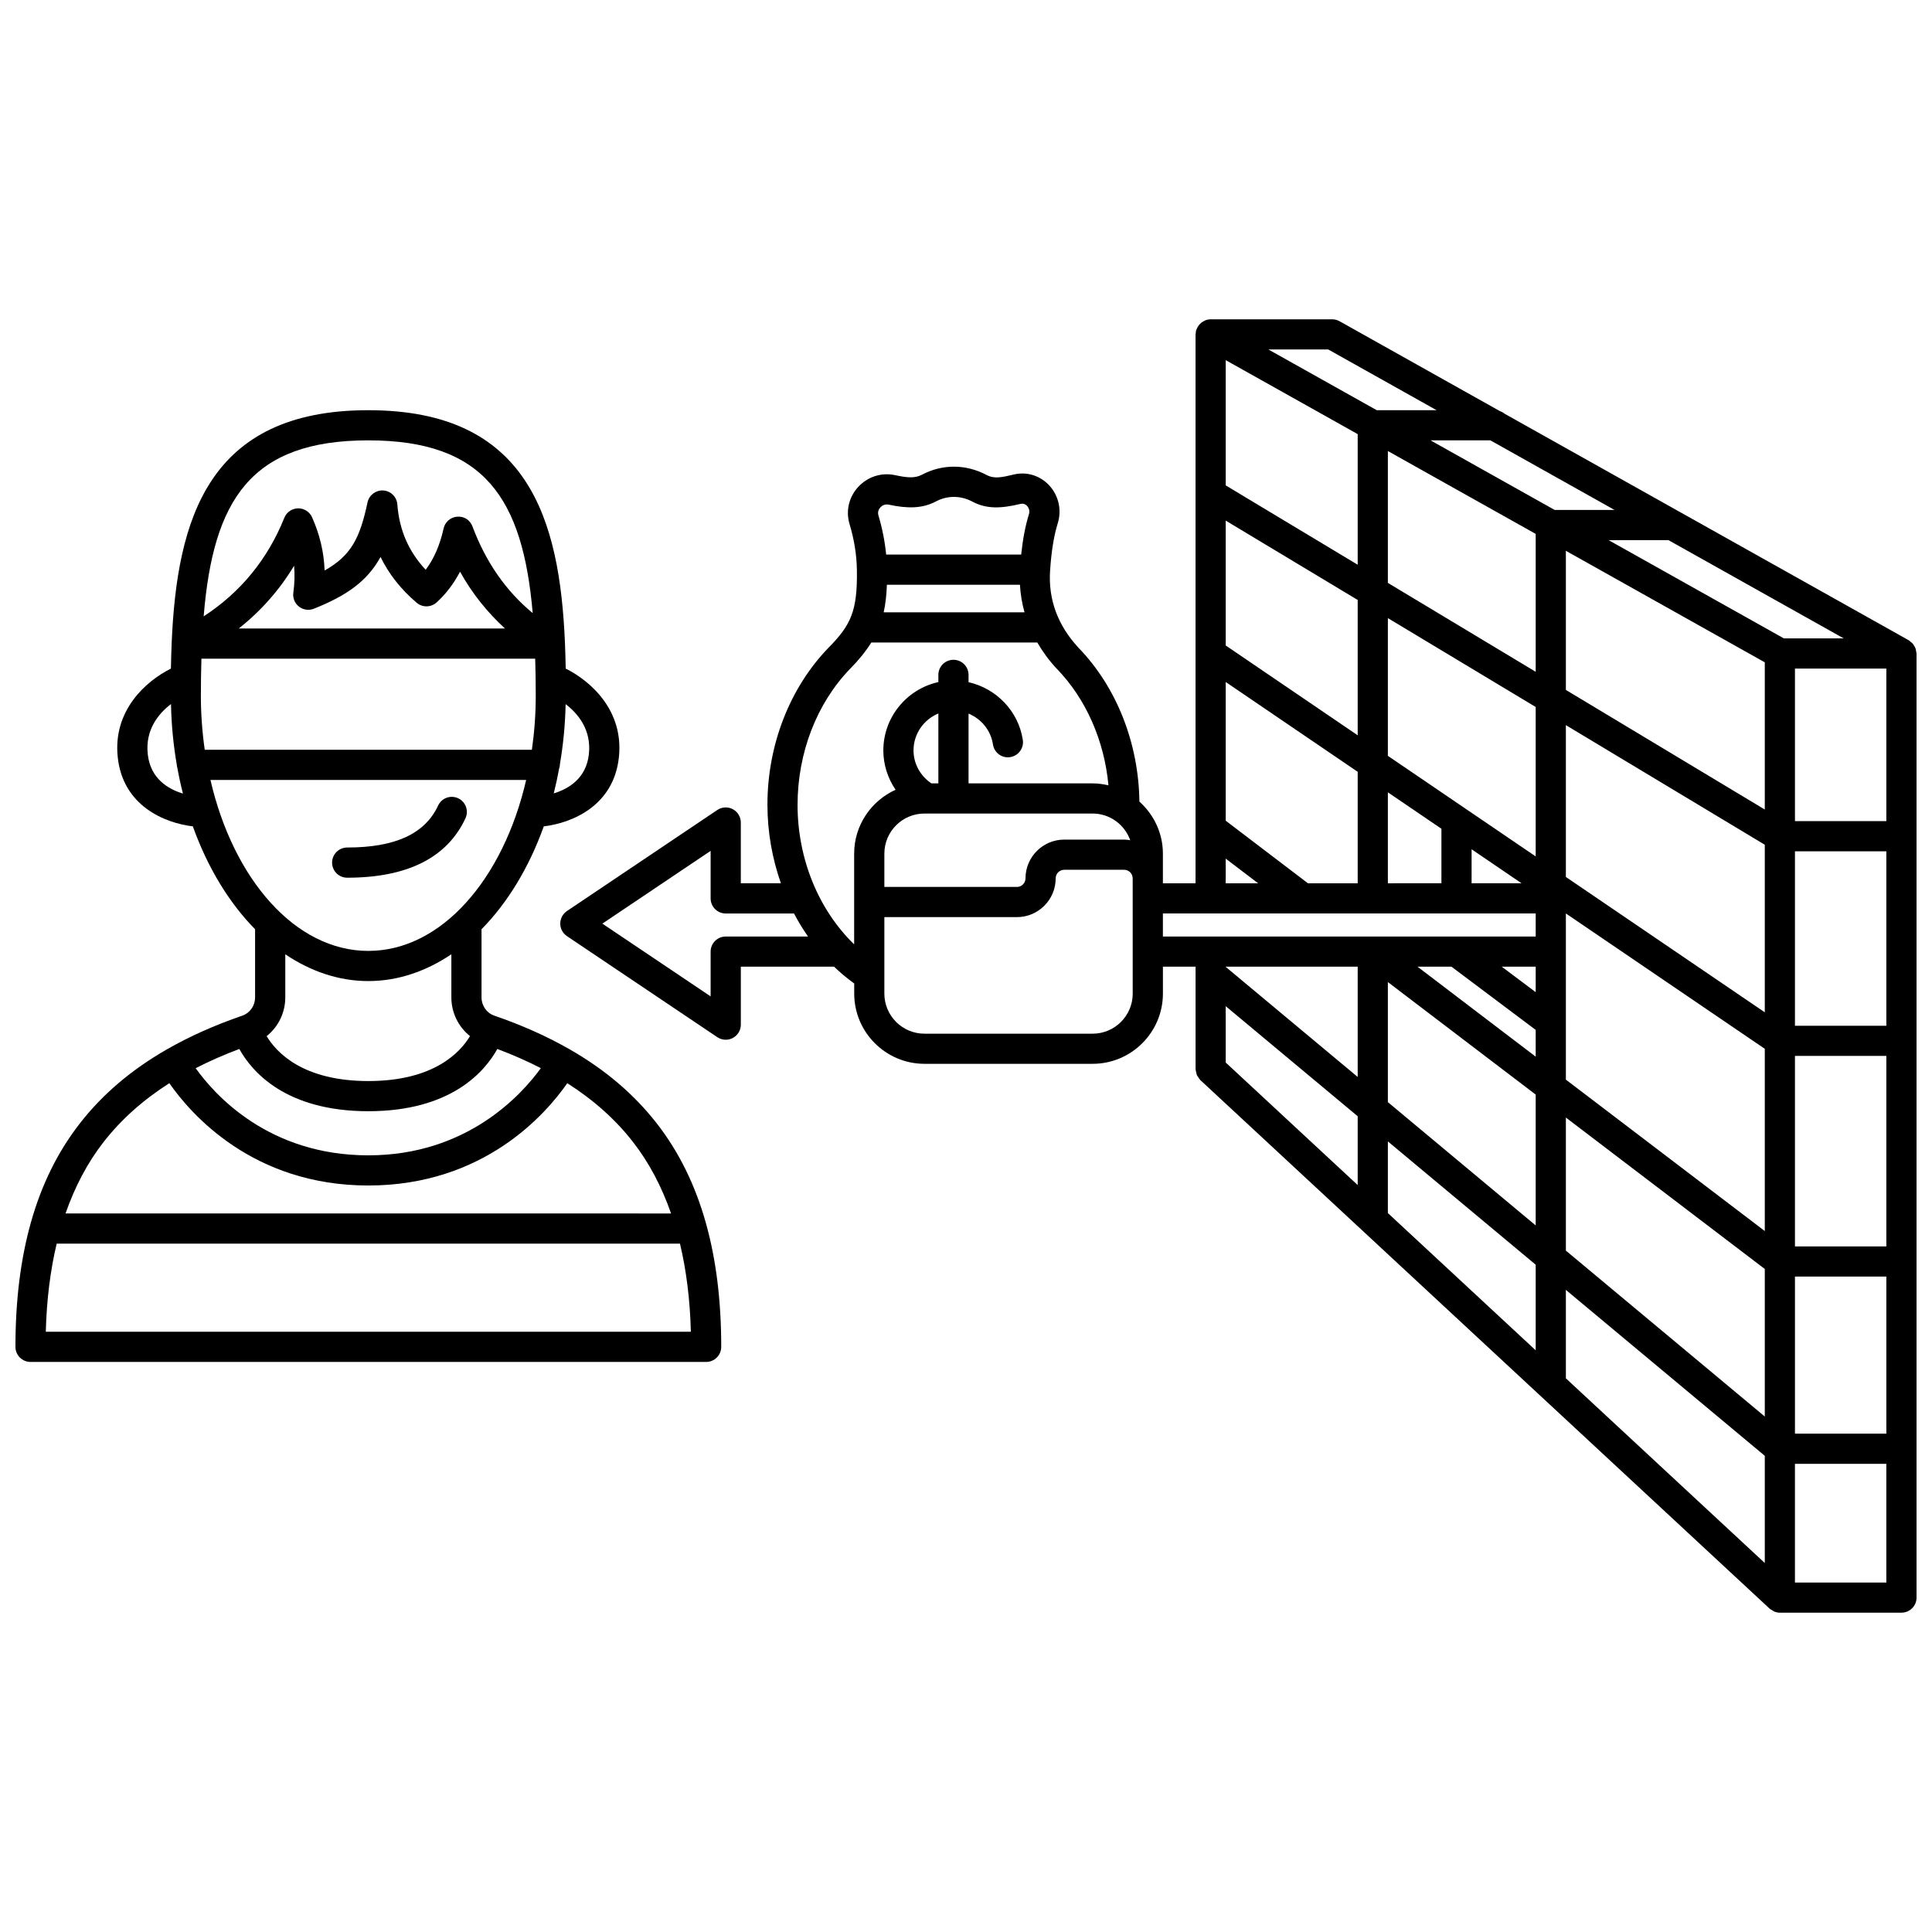
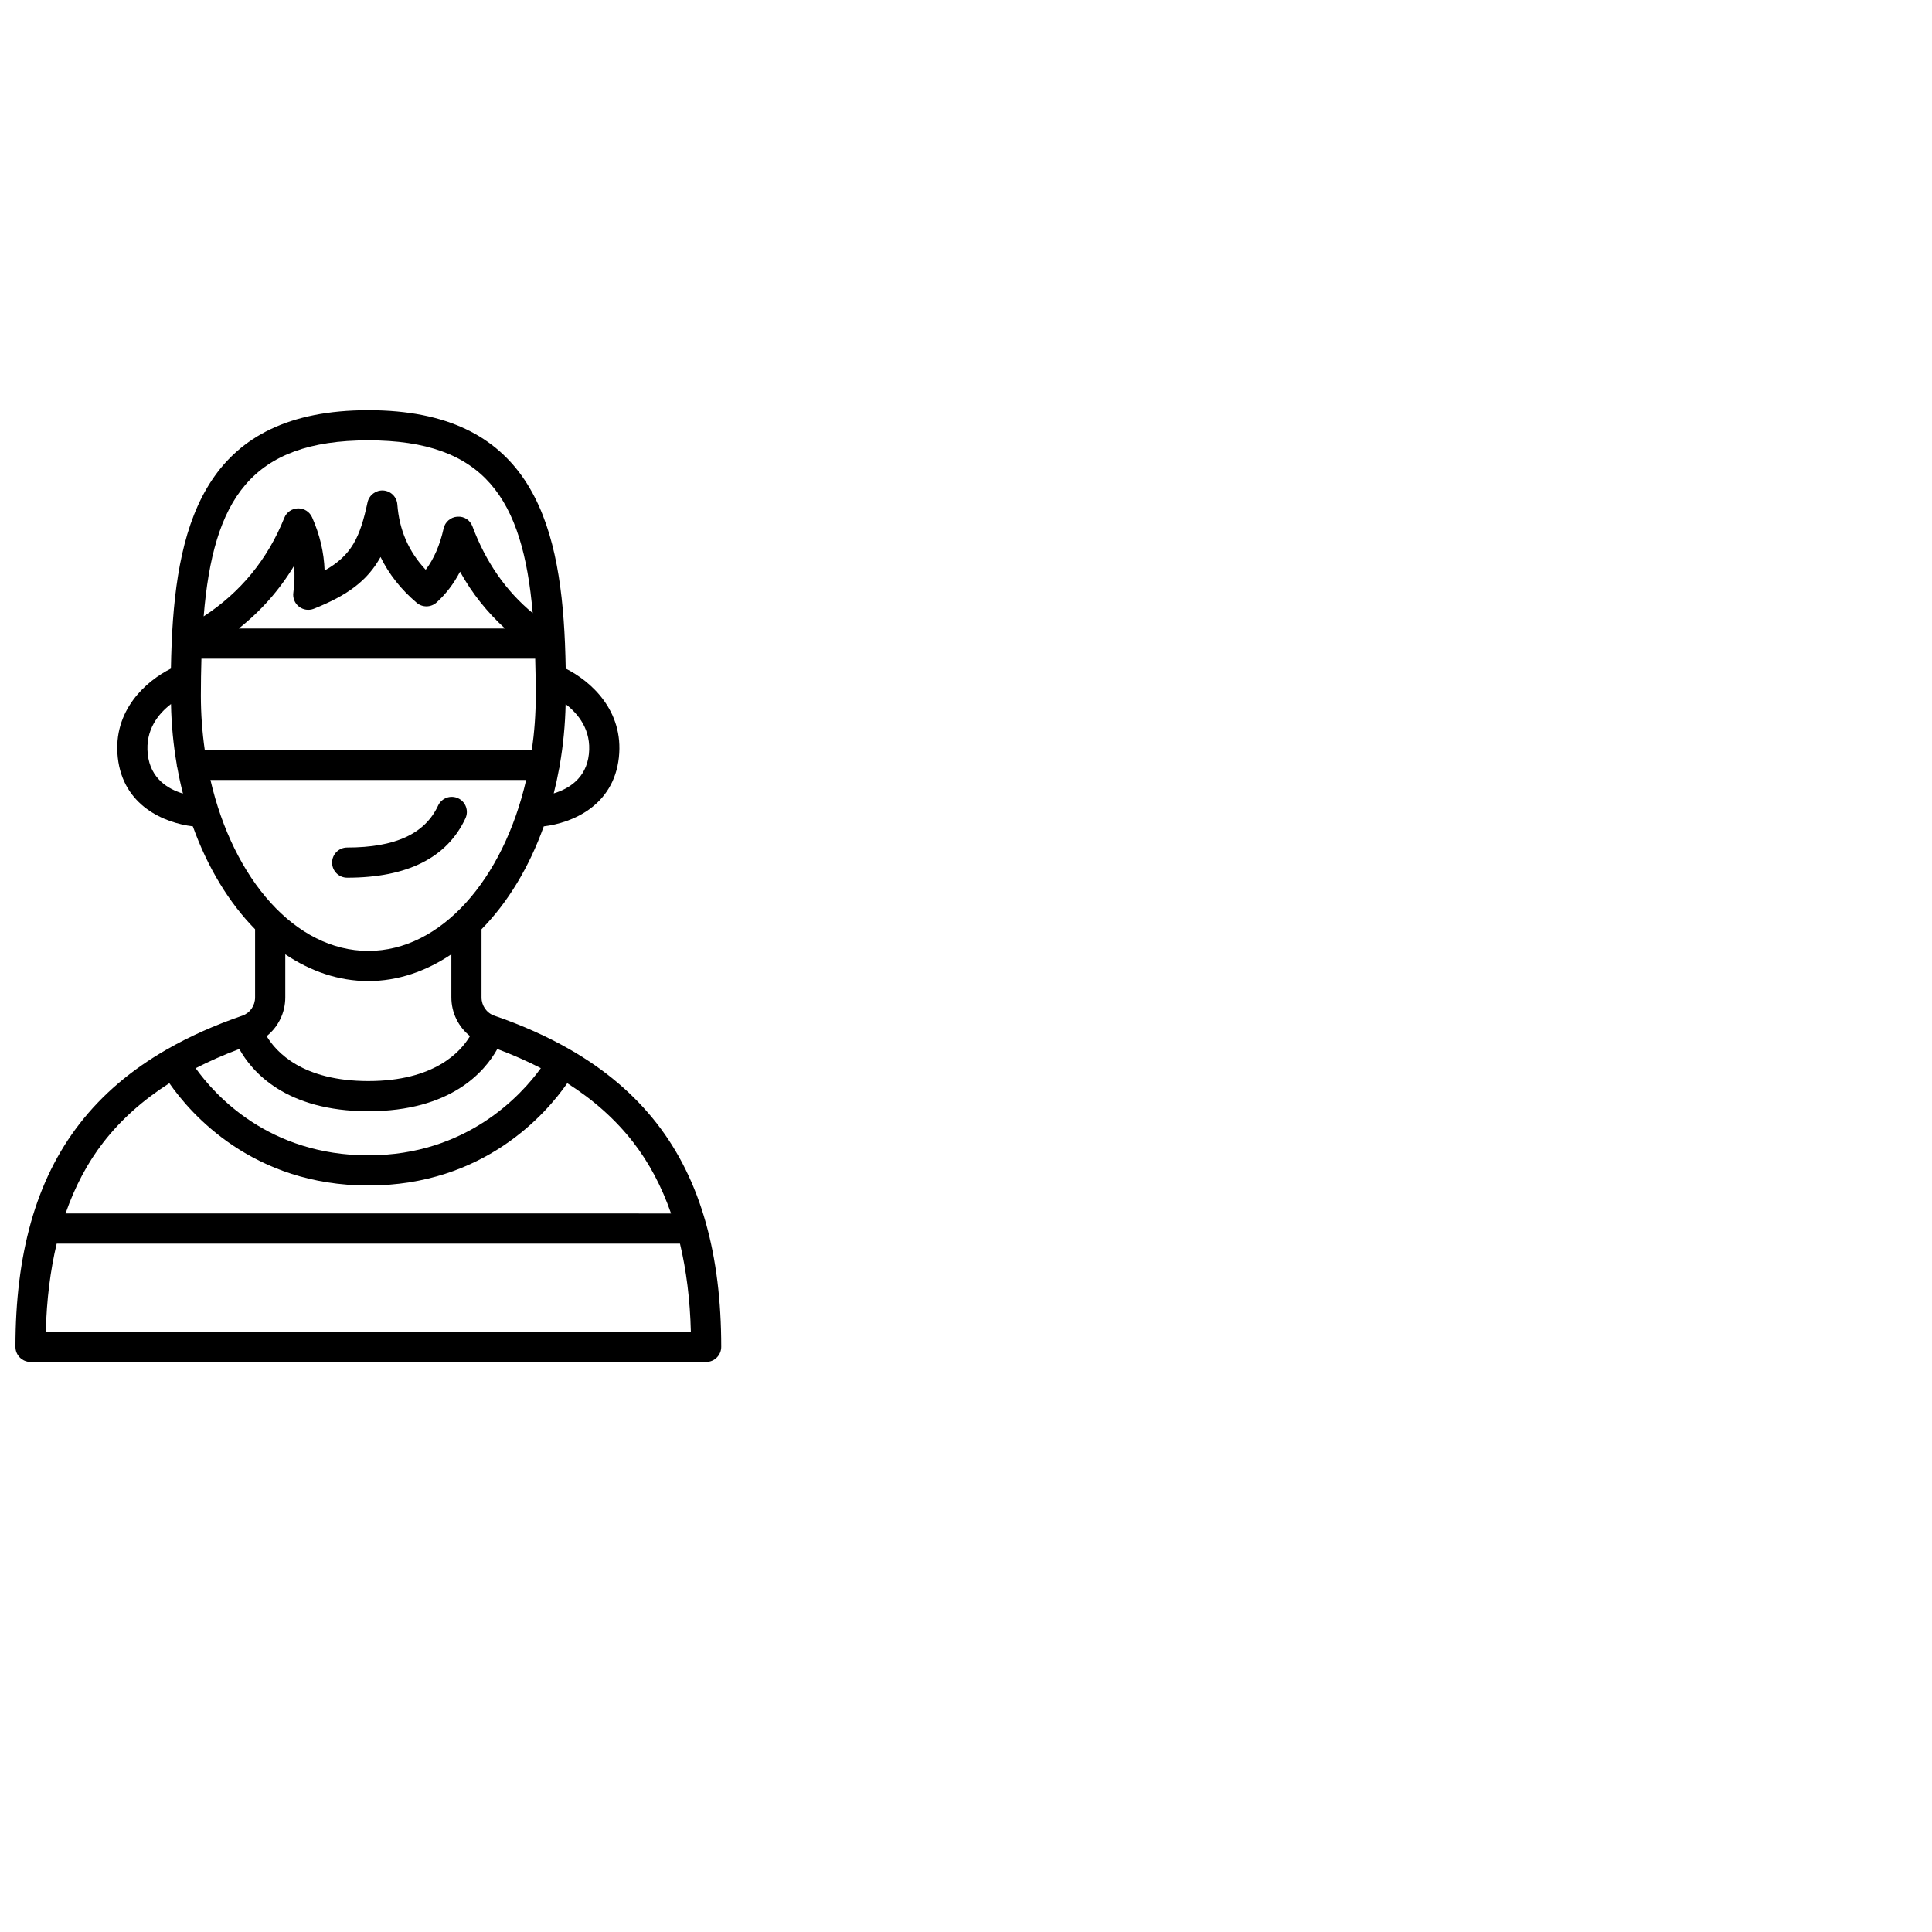
<svg xmlns="http://www.w3.org/2000/svg" width="800px" height="800px" version="1.1" viewBox="144 144 512 512">
  <defs>
    <clipPath id="b">
      <path d="m292 228h359.9v344h-359.9z" />
    </clipPath>
    <clipPath id="a">
      <path d="m148.09 252h187.91v253h-187.91z" />
    </clipPath>
  </defs>
  <g clip-path="url(#b)">
-     <path d="m651.8 316.67c-0.035-0.277-0.07-0.543-0.164-0.809-0.082-0.242-0.211-0.457-0.34-0.676-0.129-0.219-0.25-0.43-0.418-0.625-0.184-0.211-0.402-0.371-0.629-0.539-0.141-0.105-0.23-0.246-0.387-0.332l-107.09-60.023c-0.375-0.312-0.793-0.551-1.262-0.707l-42.512-23.828c-0.598-0.336-1.273-0.512-1.957-0.512h-32.215c-0.508 0-0.988 0.117-1.441 0.293-0.152 0.059-0.277 0.152-0.414 0.227-0.285 0.152-0.547 0.316-0.785 0.527-0.137 0.121-0.246 0.25-0.367 0.391-0.191 0.227-0.355 0.469-0.496 0.734-0.09 0.168-0.168 0.332-0.23 0.512-0.035 0.105-0.109 0.191-0.137 0.305-0.055 0.219-0.039 0.441-0.059 0.66-0.008 0.121-0.066 0.227-0.066 0.352v145.46h-8.652v-7.859c0-5.488-2.43-10.379-6.227-13.793-0.203-15.527-6.047-30.355-16.164-40.797l-0.004-0.004c-5.473-5.91-8.004-12.77-7.5-20.398 0.34-5.148 1.008-9.27 2.039-12.586 1.09-3.516 0.211-7.363-2.297-10.039-2.445-2.609-5.984-3.684-9.43-2.84-3.078 0.734-5.094 1.199-7.148 0.109-5.481-2.914-11.727-2.938-17.145-0.059-1.941 1.035-4.137 0.734-7.082 0.109-3.609-0.777-7.281 0.395-9.797 3.129-2.488 2.707-3.336 6.41-2.269 9.895 1.203 3.965 1.871 8.141 1.93 12.078 0.176 10.977-1.621 14.602-7.465 20.582-0.012 0.012-0.023 0.012-0.035 0.023-10.301 10.629-16.207 25.801-16.207 41.633 0 7.242 1.277 14.277 3.57 20.812h-10.625v-16.102c0-1.48-0.816-2.836-2.121-3.527-1.293-0.695-2.883-0.617-4.106 0.207l-39.855 26.785c-1.105 0.742-1.766 1.988-1.766 3.32 0 1.332 0.664 2.574 1.766 3.32l39.855 26.785c0.672 0.453 1.449 0.68 2.231 0.68 0.645 0 1.293-0.156 1.879-0.473 1.305-0.691 2.121-2.051 2.121-3.527v-15.371h24.699c1.684 1.617 3.461 3.102 5.348 4.461v2.664c0 10.27 8.355 18.625 18.625 18.625h44.562c10.27 0 18.625-8.355 18.625-18.625v-7.125h8.652v27.145c0 0.027 0.016 0.047 0.016 0.074 0.004 0.316 0.109 0.617 0.188 0.922 0.051 0.199 0.059 0.41 0.141 0.602 0.078 0.18 0.227 0.328 0.332 0.496 0.172 0.273 0.328 0.555 0.559 0.781 0.02 0.02 0.023 0.043 0.043 0.059l42.824 39.758c0.043 0.043 0.09 0.078 0.133 0.125l107.9 100.18c0.191 0.18 0.426 0.27 0.641 0.398 0.195 0.125 0.367 0.277 0.582 0.363 0.48 0.195 0.988 0.305 1.496 0.305l32.211-0.004c2.211 0 4-1.793 4-4l-0.004-250.2c0-0.176-0.078-0.328-0.098-0.504zm-140 61.41v-24.109l14.191 9.656v14.449zm-21.18 0-21.793-16.586v-36.758l34.977 23.801v29.551l-13.184-0.004zm81.258-98.934h-15.863l-32.906-18.445h15.863zm-20.902 144.88-31.32-23.844h8.996l22.324 16.754zm0 10.051v34.676l-39.176-32.676v-31.82zm7.996 6.086 52.715 40.129v39.098l-52.715-43.965zm-47.172-95.859v-36.5l39.176 23.555v39.602zm-42.973-62.336 34.977 21.027v35.863l-34.977-23.801zm90.145 54.199 52.715 31.695v44.41l-52.715-35.867zm52.715-16.648v39.012l-52.715-31.695v-36.867zm32.215 42.082h-24.219v-40.426l24.219 0.004zm-24.219 62.227h24.219v50.484h-24.219zm0-7.996v-46.23h24.219v46.23zm-2.953-102.66-46.445-26.035h15.863l46.441 26.035zm-65.754-27.684v36.539l-39.176-23.555v-34.945zm-47.172 8.172-34.977-21.027v-33.191l34.977 19.605zm30.184 75.406 13.238 9.008h-13.238zm77.699 52.875v48.297l-52.715-40.125v-44.039zm-60.711-15.008-9-6.754h9zm-47.172 22.473-34.977-29.172v-0.051h34.977zm-34.977-18.758 34.977 29.172v18.234l-34.977-32.473zm42.973 35.84 39.176 32.676v22.684l-39.176-36.371zm47.172 39.348 52.715 43.969v28.41l-52.715-48.945zm60.711-3.531h24.219v41.625h-24.219zm-123.68-245.69 28.707 16.09h-15.863l-28.707-16.09zm-27.176 134.93 8.59 6.539h-8.59zm-76.145-19.945h-1.863c-2.898-1.961-4.727-5.191-4.727-8.727 0-4.422 2.731-8.207 6.586-9.793v18.52zm-3.691 7.996h0.535 0.016 0.016 7.117 0.008 0.008 36.859c4.606 0 8.5 2.961 9.973 7.07-0.531-0.082-1.062-0.164-1.621-0.164h-15.863c-5.664 0-10.273 4.609-10.273 10.273 0 1.254-1.023 2.273-2.273 2.273h-35.129v-8.828c0-5.856 4.766-10.625 10.629-10.625zm-9.957-60.633h35.262c0.137 2.5 0.547 4.938 1.211 7.309h-37.324c0.484-2.176 0.754-4.57 0.852-7.309zm-1.727-20.5c0.277-0.301 1.043-0.984 2.238-0.719 5 1.066 8.918 1.043 12.512-0.871 3.027-1.602 6.543-1.582 9.629 0.059 3.707 1.973 7.481 1.879 12.77 0.605 0.836-0.184 1.398 0.18 1.727 0.531 0.211 0.223 0.859 1.035 0.496 2.203-0.945 3.043-1.621 6.574-2.055 10.695h-35.785c-0.336-3.453-1.02-6.965-2.039-10.344-0.32-1.047 0.18-1.805 0.508-2.16zm-8.027 42.781c0.008-0.008 0.023-0.012 0.031-0.02 2.371-2.422 4.168-4.664 5.59-6.949h44c1.398 2.41 3.07 4.719 5.082 6.879 0.012 0.016 0.031 0.02 0.047 0.031 0.004 0.004 0.008 0.012 0.012 0.016 7.754 8 12.609 19.062 13.711 30.922-1.355-0.316-2.754-0.52-4.207-0.52h-32.871v-18.492c3.356 1.387 5.91 4.438 6.469 8.176 0.332 2.184 2.379 3.711 4.551 3.359 2.184-0.328 3.691-2.363 3.363-4.547-1.152-7.656-7.043-13.668-14.383-15.312v-1.934c0-2.207-1.789-4-4-4-2.211 0-4 1.793-4 4v1.906c-8.324 1.84-14.582 9.258-14.582 18.129 0 3.777 1.188 7.383 3.242 10.41-6.453 2.926-10.977 9.402-10.977 16.938v24.027c-9.355-9.07-14.996-22.543-14.996-36.98 0.008-13.766 5.078-26.895 13.918-36.039zm-32.957 70.945c-2.211 0-4 1.793-4 4v11.863l-28.688-19.281 28.688-19.281v12.594c0 2.207 1.789 4 4 4h18.098c1.117 2.129 2.359 4.164 3.715 6.109h-21.812zm107.86 15.121c0 5.863-4.766 10.629-10.629 10.629h-44.562c-5.863 0-10.629-4.766-10.629-10.629v-20.262h35.129c5.664 0 10.273-4.609 10.273-10.273 0-1.254 1.023-2.273 2.273-2.273h15.863c1.25 0 2.273 1.02 2.273 2.273v6.273l0.004 24.262zm7.996-21.23h98.797v6.109h-98.797zm167.5 177.31v-31.453h24.219v31.453z" />
-   </g>
+     </g>
  <path d="m236 376.6c15.945 0 26.492-5.293 31.352-15.742 0.926-2 0.059-4.379-1.938-5.309-2.016-0.934-4.383-0.062-5.312 1.938-3.477 7.477-11.355 11.113-24.094 11.113-2.211 0-4 1.793-4 4 0 2.203 1.785 4 3.992 4z" />
  <g clip-path="url(#a)">
    <path d="m331.04 468.02c-2.824-10.031-7.113-18.746-12.941-26.25-6.039-7.766-13.691-14.277-23.117-19.68-0.008-0.004-0.012-0.012-0.02-0.016-0.004-0.004-0.012 0-0.016-0.004-5.934-3.398-12.559-6.371-19.953-8.914-2.023-0.695-3.383-2.641-3.383-4.836v-18.066c6.914-7.012 12.59-16.363 16.496-27.262 7.496-0.895 18.492-5.414 19.902-18.258 1.363-12.492-7.527-20.273-14.09-23.555-0.039-2.199-0.105-4.387-0.191-6.559 0-0.02 0.012-0.035 0.012-0.055 0-0.027-0.016-0.051-0.016-0.082-1.387-32.949-9.672-61.777-52.117-61.777s-50.73 28.824-52.117 61.777c0 0.027-0.016 0.051-0.016 0.082 0 0.02 0.012 0.035 0.012 0.055-0.094 2.172-0.152 4.359-0.191 6.559-6.562 3.281-15.453 11.066-14.086 23.555 1.402 12.844 12.398 17.363 19.895 18.258 3.906 10.898 9.59 20.254 16.496 27.266v18.066c0 2.199-1.359 4.141-3.383 4.836-7.394 2.543-14.02 5.512-19.953 8.914-0.004 0.004-0.012 0.004-0.02 0.004-0.012 0.004-0.016 0.016-0.027 0.02-9.418 5.402-17.07 11.91-23.105 19.676-5.832 7.504-10.125 16.219-12.945 26.258-0.008 0.016-0.008 0.035-0.012 0.051-2.703 9.668-4.062 20.562-4.062 32.848 0 2.207 1.789 4 4 4h179.04c2.211 0 4-1.793 4-4 0-12.246-1.352-23.109-4.051-32.758-0.016-0.051-0.016-0.105-0.039-0.152zm-123.62-46.031c3.312 5.969 12.242 16.496 34.188 16.496 21.945 0 30.875-10.527 34.188-16.496 4.117 1.547 7.961 3.238 11.535 5.082-5.148 7.109-19.617 23.105-45.723 23.105-26.328 0-40.652-15.949-45.754-23.09 3.582-1.848 7.438-3.547 11.566-5.098zm15.812-117.23c1.121 0.875 2.621 1.09 3.945 0.562 8.898-3.551 14.188-7.406 17.672-13.715 2.207 4.527 5.402 8.582 9.578 12.129 1.527 1.305 3.781 1.262 5.273-0.082 2.484-2.25 4.562-4.981 6.219-8.156 3.199 5.805 7.238 10.777 11.91 15.066l-70.555-0.004c5.879-4.644 10.781-10.195 14.664-16.625 0.203 2.32 0.137 4.688-0.199 7.125-0.199 1.414 0.371 2.824 1.492 3.699zm-26 23.586c0-3.406 0.055-6.637 0.148-9.789h88.453c0.09 3.152 0.148 6.387 0.148 9.789 0 4.926-0.367 9.719-1.027 14.352h-86.695c-0.66-4.629-1.027-9.422-1.027-14.352zm2.539 22.352h83.668c-6.074 26.34-22.508 45.305-41.832 45.305s-35.762-18.965-41.836-45.305zm41.836 53.297c7.863 0 15.305-2.59 22.008-7.098v11.418c0 4.086 1.887 7.828 4.938 10.266-2.519 4.223-9.488 11.91-26.941 11.91-17.445 0-24.418-7.672-26.945-11.902 3.051-2.434 4.938-6.176 4.938-10.27v-11.418c6.699 4.504 14.137 7.094 22.004 7.094zm58.453-60.129c-0.703 6.441-5.398 9.203-9.316 10.395 0.547-2.16 1.027-4.356 1.434-6.598 0.078-0.316 0.195-0.625 0.195-0.965 0-0.02-0.012-0.039-0.012-0.059 0.891-5.16 1.418-10.52 1.535-16.035 3.328 2.551 6.871 6.836 6.164 13.262zm-58.453-83.164c30.82 0 40.934 15.41 43.566 45.781-7.051-5.812-12.418-13.496-15.965-22.973-0.617-1.656-2.156-2.727-4.027-2.586-1.762 0.125-3.242 1.395-3.621 3.121-0.973 4.391-2.562 8.059-4.746 10.949-4.539-4.84-7.004-10.543-7.516-17.324-0.148-1.984-1.734-3.555-3.719-3.688-1.934-0.137-3.766 1.207-4.18 3.156-1.98 9.262-4.215 14.035-11.375 18.055-0.172-4.844-1.273-9.5-3.316-14.098-0.645-1.445-2.078-2.375-3.656-2.375h-0.074c-1.602 0.027-3.039 1.016-3.633 2.508-4.43 11.031-11.633 19.766-21.371 26.117 2.527-30.938 12.535-46.645 43.633-46.645zm-58.449 83.164c-0.707-6.457 2.832-10.738 6.156-13.285 0.113 5.531 0.641 10.898 1.535 16.074 0 0.016-0.008 0.031-0.008 0.047 0 0.281 0.105 0.527 0.16 0.793 0.418 2.316 0.91 4.586 1.48 6.809-3.918-1.18-8.617-3.934-9.324-10.438zm-11.727 102.81c4.664-5.992 10.465-11.16 17.449-15.617 5.637 8.113 22.102 27.113 52.727 27.113 30.629 0 47.09-18.996 52.727-27.113 6.988 4.453 12.793 9.625 17.445 15.617 4.273 5.496 7.586 11.812 10.059 18.91l-160.47-0.004c2.477-7.094 5.789-13.41 10.062-18.906zm-15.293 50.254c0.219-8.547 1.203-16.289 2.883-23.344h165.18c1.68 7.055 2.664 14.793 2.883 23.344z" />
  </g>
</svg>